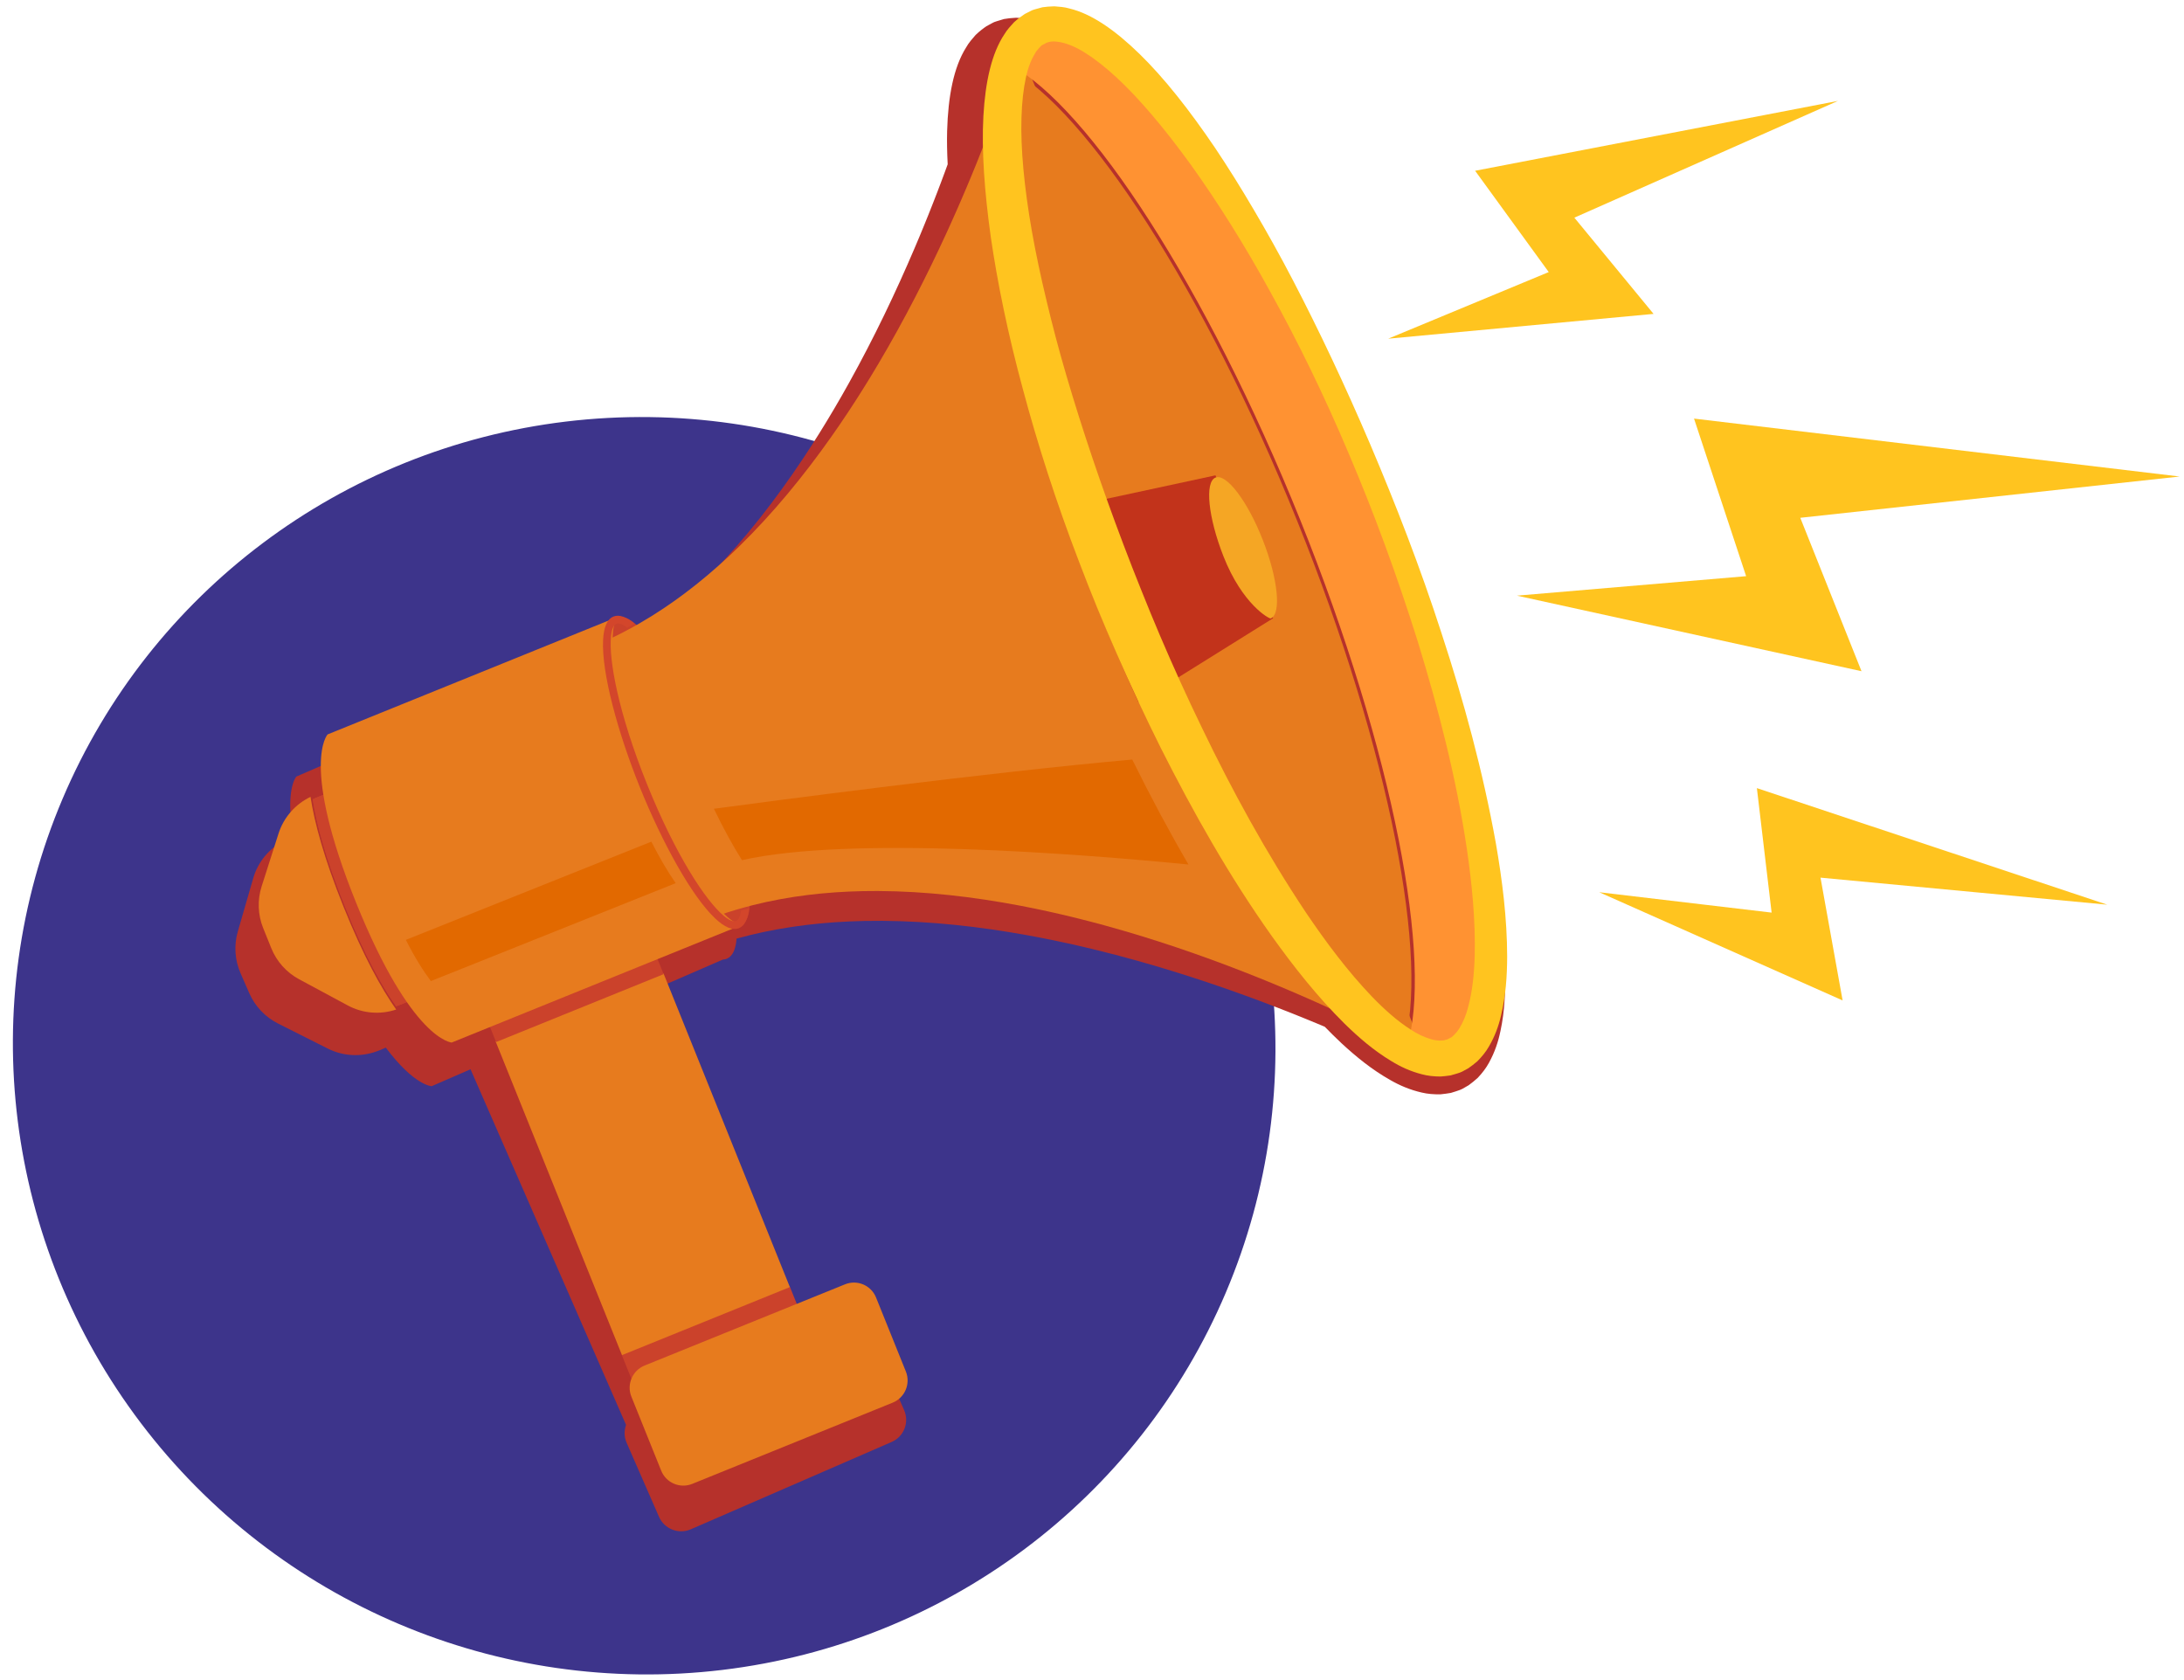
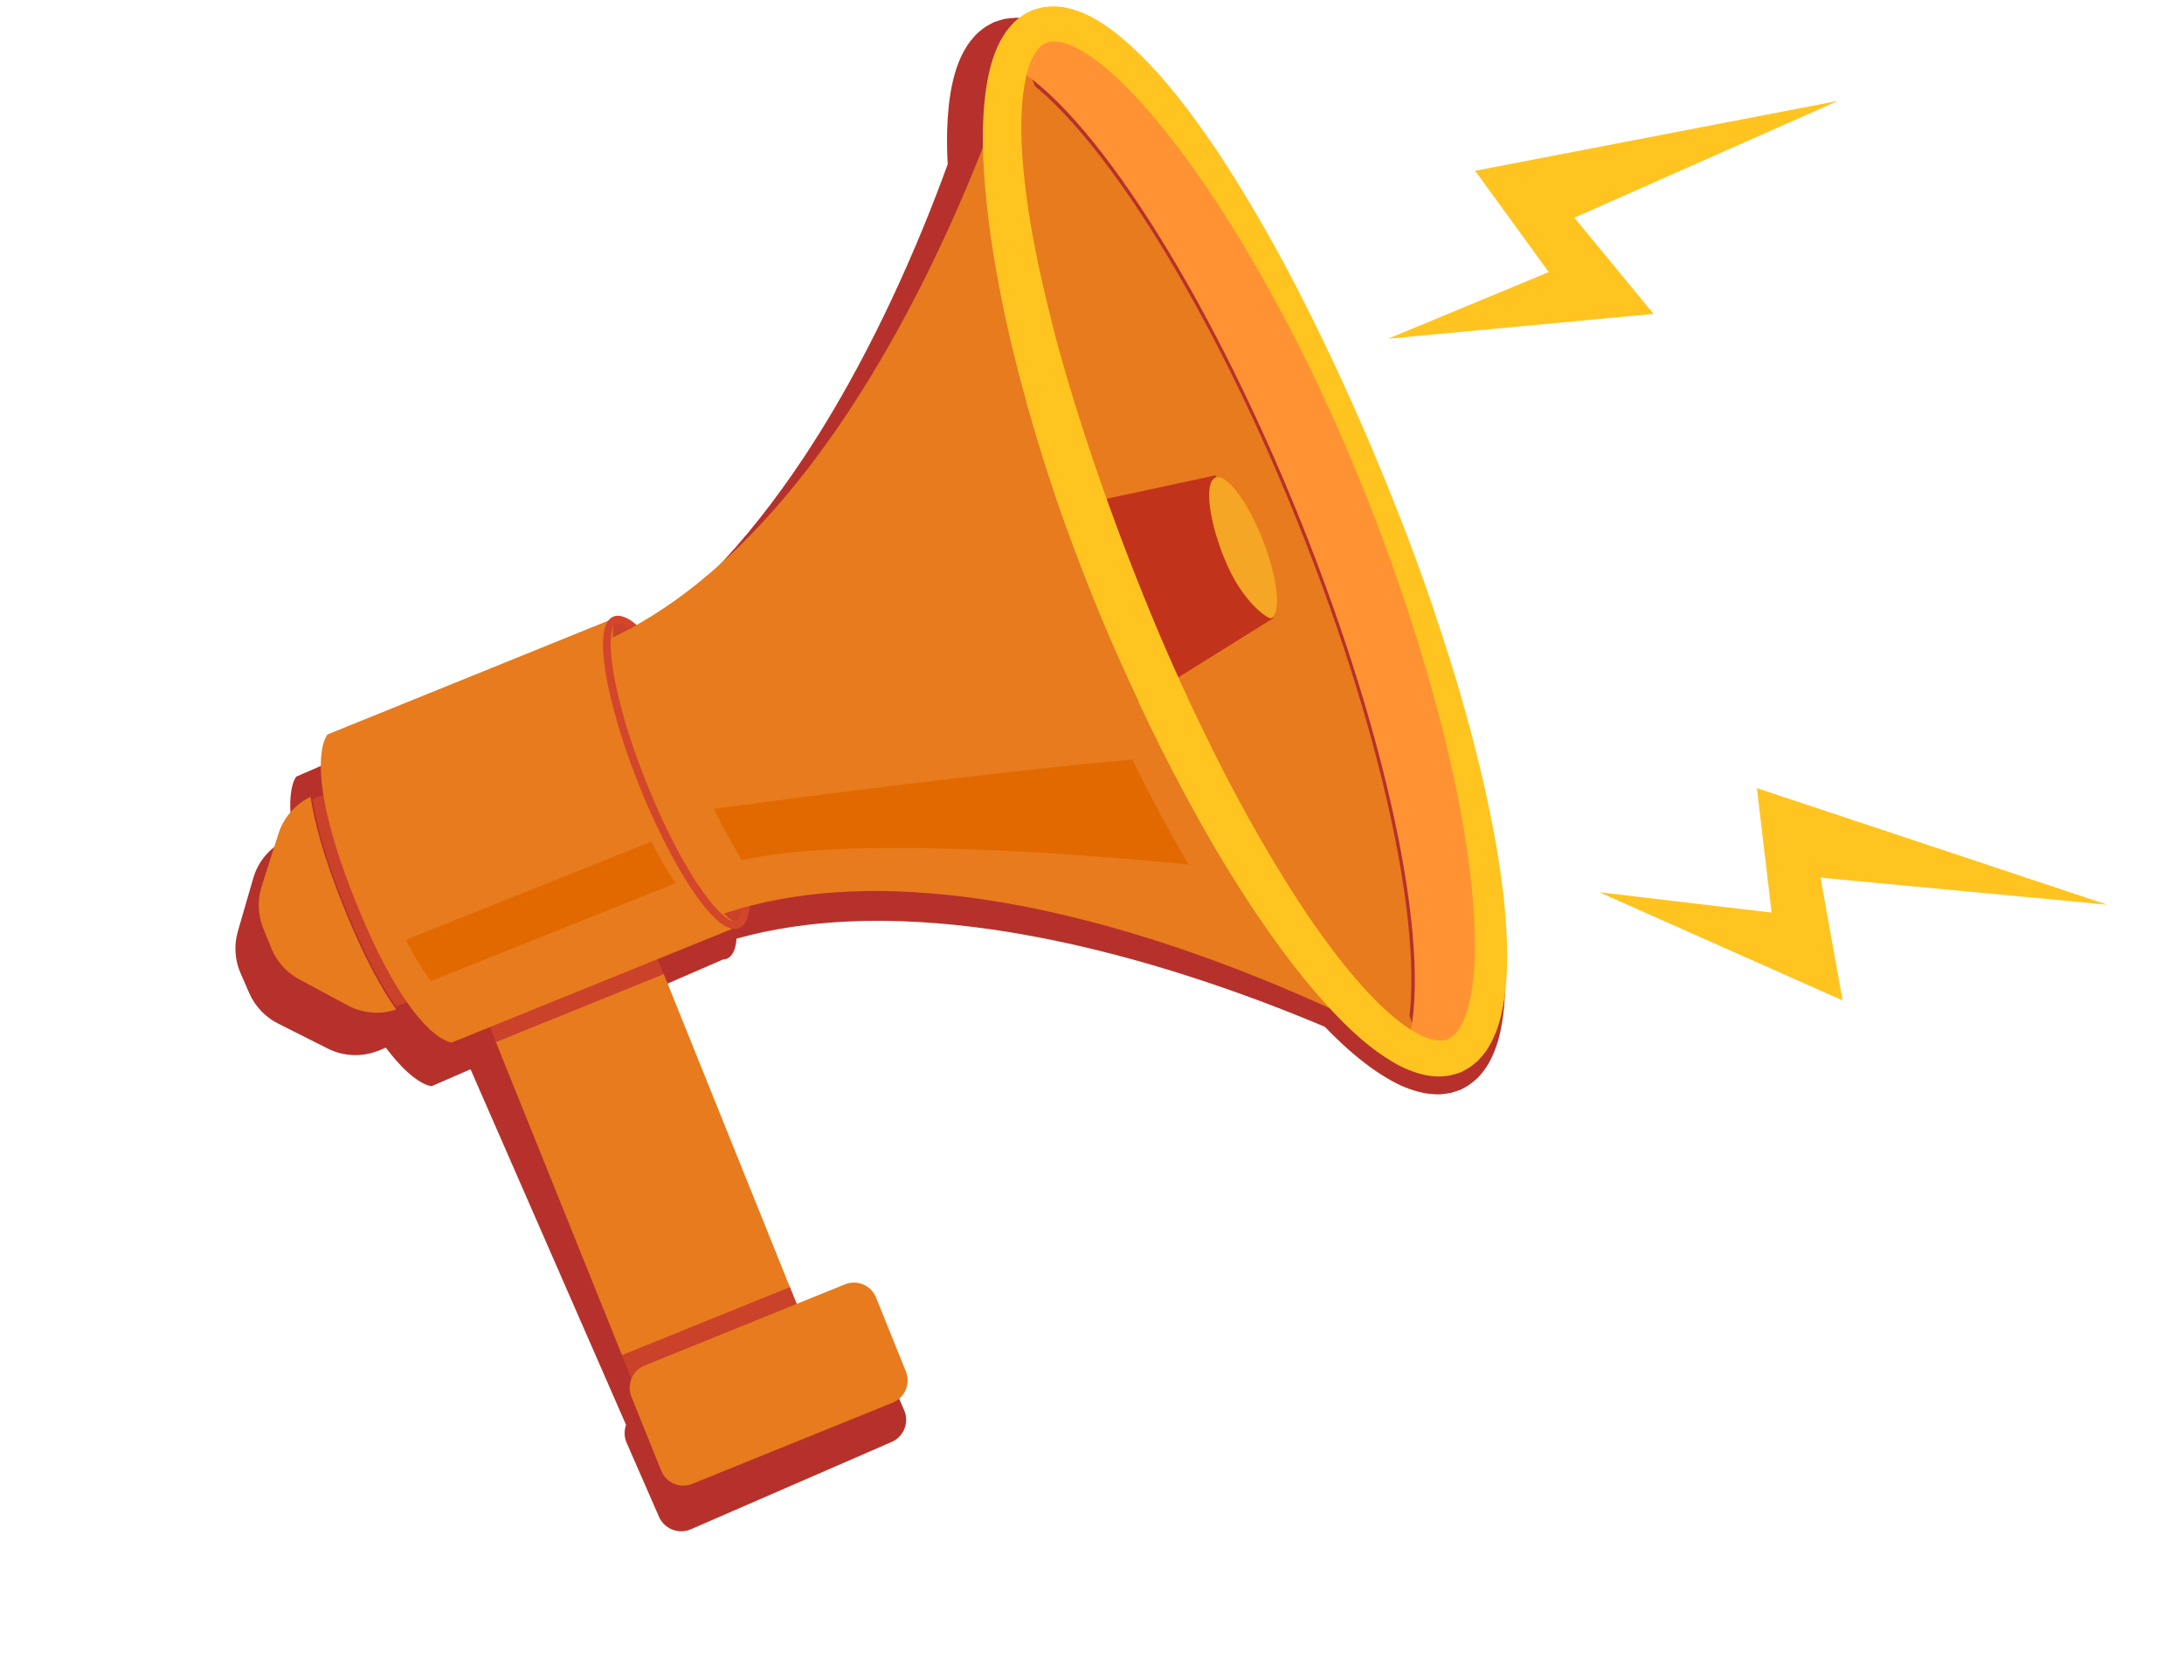
<svg xmlns="http://www.w3.org/2000/svg" width="182" height="140" viewBox="0 0 182 140">
  <g fill="none" fill-rule="evenodd">
    <g>
      <g>
        <g transform="translate(-91 -84) translate(75 46) rotate(23 30.712 160.359)">
-           <ellipse cx="52.823" cy="112.715" fill="#3D348B" rx="52.655" ry="52.341" />
          <path fill="#FFC41F" d="M113.051 0.912L88.108 18.968 97.235 24.026 87.458 34.71 106.625 23.492 97.254 19.015 113.051 0.912" transform="rotate(2 100.255 17.811)" />
          <path fill="#FFC41F" d="M160.179 53.572L129.61 57.11 135.107 65.992 121.367 70.525 143.561 70.124 137.567 61.63 160.179 53.572" transform="rotate(2 140.773 62.049)" />
-           <path fill="#FFC41F" d="M151.525 18.245L112.806 30.974 122.291 41.04 105.666 50.583 134.352 44.154 124.325 34.724 151.525 18.245" transform="rotate(2 128.596 34.414)" />
          <g>
            <path fill="#B6312B" d="M100.698 64.507c-.335-1.732-.937-3.29-1.613-4.78-1.37-2.971-3.063-5.683-4.845-8.282-3.602-5.17-7.567-9.896-11.615-14.261-4.028-4.383-8.17-8.383-12.197-12.047-4.043-3.665-7.991-6.98-11.76-9.903-1.883-1.463-3.732-2.812-5.522-4.054-1.786-1.248-3.518-2.386-5.184-3.405-3.34-2.025-6.406-3.59-9.138-4.565-2.72-.97-5.13-1.408-7.024-1.035-.462.063-.89.237-1.25.365-.359.17-.66.346-.89.495-.442.356-.656.558-.656.558l-.097.113-.36.454c-.145.22-.377.62-.544 1.019-.116.364-.275.803-.323 1.268-.311 1.92.206 4.332 1.268 7.037.32.813.7 1.657 1.123 2.526.013.236.025.474.036.717v.006c.014.279.026.562.038.85l.003.065.032.843c0 .032.001.065.003.097.01.28.018.564.026.85l.003.113c.008.287.015.577.021.87l.003.113c.006.296.01.595.015.897l.001.106.01.94v.06c.001.33.002.662.001.997v.03c-.007 3.852-.18 8.103-.649 12.474l-.002.02c-.04.383-.085.767-.13 1.152l-.008.063c-.044.375-.091.75-.141 1.125l-.013.098c-.048.37-.1.741-.154 1.112l-.015.103c-.054.372-.11.745-.169 1.119l-.014.088c-.06.377-.122.755-.188 1.133l-.012.071c-.067.386-.136.77-.209 1.156l-.005.027c-.752 4.001-1.805 7.975-3.252 11.715l-.031.084c-.13.335-.265.668-.402 1l-.061.149c-.132.318-.268.632-.407.946l-.08.183c-.136.305-.275.607-.417.908l-.096.202c-.14.295-.285.587-.431.878l-.108.21c-.147.289-.297.575-.45.858l-.111.204c-.157.285-.314.568-.477.847l-.11.188c-.165.283-.333.564-.506.841l-.1.16c-.18.286-.362.57-.548.85l-.07.102c-.199.297-.401.592-.609.883-.84-.234-1.485-.198-1.85.186-.08.085-.138.185-.183.294L.04 84.188s-.462 1.354 1.726 4.678l-.35.369c-.075.079-.14.164-.21.248-.903 1.081-1.331 2.486-1.162 3.893l.553 4.594c.143 1.19.698 2.292 1.57 3.115l1.315 1.243c.872.824 2.005 1.317 3.203 1.395l4.626.3c1.417.093 2.8-.41 3.833-1.37.08-.073.162-.143.237-.222l.349-.369c3.446 1.999 4.774 1.465 4.774 1.465l2.432-2.563 23.508 22.215c.028.495.234.98.622 1.348l4.896 4.626c.808.764 2.085.73 2.851-.078l12.56-13.236c.766-.808.731-2.082-.078-2.846l-4.895-4.626c-.809-.765-2.086-.73-2.852.077l-2.965 3.126-23.046-21.778 5.181-5.46c.107-.051.204-.115.285-.199.364-.384.364-1.03.085-1.853l-.168.136c.056-.045.111-.092.168-.137.28-.222.563-.44.85-.655l.097-.074c.27-.201.545-.398.821-.592l.155-.11c.268-.186.54-.37.815-.55l.181-.12c.271-.176.545-.35.822-.52l.197-.122c.276-.168.554-.334.834-.496l.205-.119c.283-.161.568-.32.855-.477l.197-.106c.293-.158.589-.314.886-.466l.178-.09c.307-.155.614-.307.925-.456l.146-.07c.324-.154.65-.306.979-.454l.082-.037c3.665-1.646 7.585-2.912 11.549-3.88.006 0 .013-.003.02-.004.382-.094.766-.184 1.15-.272l.066-.015c.373-.086.746-.168 1.12-.248l.097-.021c.368-.079.735-.155 1.103-.229l.107-.02c.369-.075.738-.146 1.106-.215l.088-.017c.375-.07.749-.137 1.123-.203l.063-.01c.382-.067.764-.13 1.145-.193l.023-.004c4.348-.704 8.59-1.109 12.444-1.326.01 0 .019 0 .028-.002l.993-.051.068-.004.943-.042.099-.004c.303-.013.603-.024.901-.034l.113-.004c.294-.01.584-.019.871-.026l.113-.004.853-.02.097-.001.846-.015h.066c.286-.004.569-.008.847-.01h.024l.7-.003c.598.25 1.202.492 1.818.718 1.556.557 3.172 1.035 4.945 1.235.879.108 1.824.114 2.816-.064.495-.08 1.01-.256 1.512-.483.249-.14.498-.28.735-.437l.336-.286.164-.147.081-.075c.07-.075-.043.064.178-.188l.356-.472c.157-.254.321-.569.456-.861.198-.538.327-1.042.372-1.541.102-.992.024-1.922-.151-2.78" transform="translate(17.334 19.21)" />
            <path fill="#E77B1E" d="M15.287 98.802c-1.053.93-2.44 1.394-3.847 1.263l-4.59-.425c-1.188-.11-2.3-.634-3.145-1.48l-.636-.638-.637-.637c-.844-.847-1.367-1.961-1.476-3.153l-.425-4.6c-.13-1.409.333-2.8 1.26-3.854 1.13 1.827 3.011 4.248 6.134 7.377 3.123 3.13 5.539 5.015 7.362 6.147" transform="translate(17.334 19.21)" />
-             <path fill="#CB422B" d="M4.68 82.725l13.155 13.183-2.431 2.436c-.075.075-.156.141-.235.21-1.774-1.1-4.124-2.934-7.163-5.98-3.038-3.045-4.869-5.4-5.968-7.178.07-.079.136-.16.21-.235l2.431-2.436" transform="translate(17.334 19.21)" />
            <path fill="#CB422B" d="M11.257 89.316L4.68 82.725 2.25 85.16c-.075.075-.141.156-.21.235 1.098 1.778 2.929 4.133 5.967 7.178 3.039 3.045 5.39 4.88 7.163 5.98.079-.069.16-.135.235-.21l2.43-2.436-6.577-6.592M19.581 61.496c-1.136 1.139 2.294 6.423 7.661 11.802 5.368 5.378 10.64 8.816 11.777 7.677 1.137-1.14-2.293-6.423-7.66-11.802-5.368-5.38-10.64-8.816-11.778-7.677" transform="translate(17.334 19.21)" />
            <path fill="#E77B1E" d="M20.97 61.784c.14-.177.278-.355.414-.536.21-.279.416-.562.618-.85l.07-.096c.19-.27.375-.544.557-.82.035-.05.07-.101.104-.153.175-.268.347-.54.516-.812l.113-.18c.165-.271.327-.544.487-.818l.114-.198c.157-.273.311-.55.463-.828l.11-.204c.151-.281.3-.564.444-.849l.1-.196c.146-.291.29-.584.431-.88l.084-.176c.143-.304.284-.61.422-.917.02-.048.042-.097.064-.145.142-.321.282-.644.418-.97.012-.026.023-.053.033-.08 1.513-3.629 2.647-7.497 3.488-11.4l.005-.026c.082-.375.16-.751.235-1.127l.014-.07c.074-.368.144-.737.213-1.106l.017-.086c.067-.364.132-.728.195-1.092l.017-.1c.062-.363.123-.725.18-1.087l.015-.096c.058-.366.114-.733.168-1.098l.009-.062c.055-.376.108-.752.158-1.127l.003-.019c.573-4.273.856-8.436.966-12.213l.001-.028c.01-.329.017-.655.025-.977v-.06c.007-.31.013-.618.017-.922l.002-.104.009-.88v-.11l.003-.853v-.111c0-.282-.001-.56-.003-.835v-.095c-.003-.279-.005-.556-.009-.828v-.063l-.015-.835v-.006c-.045-2.277-.14-4.261-.241-5.854l-.005-.087-.032-.478-.008-.12-.03-.423-.01-.13-.028-.372-.012-.15-.026-.32-.012-.143-.025-.302-.01-.108-.024-.27-.01-.117-.02-.215-.012-.118-.017-.177-.01-.097-.015-.141-.01-.105-.009-.082-.007-.068-.021-.187L95.799 68.88l-.187-.021-.068-.008-.082-.008-.104-.011-.14-.015-.098-.01-.177-.017-.117-.011-.215-.02-.118-.011-.258-.023-.128-.012-.289-.024-.146-.012-.32-.026-.148-.012-.37-.028-.131-.01-.423-.03-.118-.008-.478-.032-.086-.005c-1.587-.102-3.562-.197-5.829-.242h-.023l-.828-.014-.065-.001c-.271-.004-.547-.006-.826-.008l-.094-.001c-.274-.002-.552-.003-.833-.003h-.11c-.281 0-.565 0-.852.003h-.11c-.291.003-.585.005-.882.01h-.096c-.305.005-.611.01-.922.017l-.066.002c-.32.007-.644.015-.971.025h-.028c-3.768.11-7.921.393-12.185.968l-.022.003c-.374.051-.749.104-1.124.159l-.061.009c-.367.054-.735.11-1.102.169l-.086.013c-.362.058-.724.118-1.086.18l-.105.019c-.36.063-.722.128-1.083.195l-.096.017c-.366.07-.733.14-1.1.214l-.065.013c-.377.076-.753.155-1.13.236l-.019.004c-3.896.843-7.757 1.98-11.38 3.496-.027.01-.053.022-.08.033-.325.137-.648.277-.968.42l-.145.064c-.306.138-.612.28-.914.423-.06.027-.118.055-.177.083-.294.141-.587.286-.878.433l-.195.1c-.284.144-.567.293-.847.444l-.204.11c-.278.153-.553.307-.826.464l-.197.115c-.274.16-.546.322-.816.488l-.18.113c-.272.17-.544.342-.81.518l-.154.103c-.275.183-.549.369-.817.558l-.097.07c-.286.203-.57.41-.848.62-.18.137-.358.275-.534.415-.393.31-.781.625-1.158.951-.62.537-1.22 1.097-1.793 1.68L18.344 64.741c.582-.575 1.14-1.176 1.677-1.797.325-.378.64-.766.95-1.16" transform="translate(17.334 19.21)" />
            <path fill="#CB422B" d="M61.658 114.408L50.98 125.108 43.823 117.937 54.501 107.236 61.658 114.408" transform="translate(17.334 19.21)" />
            <path fill="#E77B1E" d="M34.612 87.321L54.524 107.274 43.861 117.959 23.95 98.006 34.612 87.321" transform="translate(17.334 19.21)" />
            <path fill="#CB422B" d="M32.043 84.767L34.651 87.38 24.009 98.044 21.402 95.431 32.043 84.767" transform="translate(17.334 19.21)" />
            <path fill="#E77B1E" d="M27.39 73.15c5.4 5.41 10.703 8.868 11.847 7.722L20.623 99.524S17.5 100.696 8.7 91.88 1.07 79.93 1.07 79.93l18.614-18.653c-1.143 1.145 2.307 6.46 7.706 11.871M45.934 120.838l4.698 4.708c.776.778 2.034.778 2.81 0l12.73-12.755c.775-.778.775-2.039 0-2.817l-4.699-4.708c-.776-.778-2.034-.778-2.81 0l-12.73 12.755c-.775.779-.775 2.04 0 2.817" transform="translate(17.334 19.21)" />
            <path fill="#FF9232" d="M94.052 68.9c1.66.153 2.95-.158 3.779-.988 4.534-4.544-6.39-22.856-24.398-40.903C55.424 8.963 37.15-1.984 32.617 2.559c-.829.83-1.14 2.123-.986 3.787 7.427.685 22.32 10.69 37.037 25.438 14.717 14.748 24.7 29.673 25.384 37.116" transform="translate(17.334 19.21)" />
            <path fill="#E77B1E" d="M93.76 68.937c-.68-7.412-10.623-22.276-25.28-36.965C53.822 17.284 38.99 7.321 31.593 6.638c.681 7.413 10.623 22.277 25.28 36.965 14.658 14.689 29.49 24.652 36.888 25.334" transform="translate(17.334 19.21)" />
            <path fill="#EFD642" d="M62.677 49.234l-.926 1.32c-2.092-1.9-4.204-3.91-6.312-6.024-2.109-2.112-4.114-4.228-6.01-6.325l1.317-.928c1.842 2.03 3.784 4.076 5.823 6.12 2.04 2.044 4.082 3.99 6.108 5.837" transform="translate(17.334 19.21)" />
            <path fill="#C2331B" d="M65.276 35.694l4.535 4.545-7.59 10.826c-2.086-1.9-4.188-3.905-6.288-6.008-2.1-2.105-4.1-4.211-5.995-6.3l10.803-7.608 4.535 4.545" transform="translate(17.334 19.21)" />
            <path fill="#F5A624" d="M60.811 31.326c-.686.7.734 3.282 3.171 5.767 3.034 3.093 5.566 3.324 5.656 3.233.686-.7-.733-3.282-3.17-5.767-2.438-2.486-4.97-3.933-5.657-3.233" transform="translate(17.334 19.21)" />
            <path fill="#E26900" d="M36.948 76.086c-1.17-.813-2.467-1.835-3.826-3.029 3.971-2.355 19.72-11.65 30.488-17.397 2.644 2.278 5.235 4.358 7.73 6.22-8.78 2.752-26.934 8.83-34.392 14.206" transform="translate(17.334 19.21)" />
            <path fill="#FFC41F" d="M31.562 1.416s.215-.193.659-.532c.23-.14.53-.305.885-.463.356-.117.781-.277 1.235-.326 1.869-.317 4.22.178 6.862 1.207 2.652 1.034 5.618 2.656 8.84 4.74 1.605 1.048 3.273 2.215 4.992 3.491 1.722 1.272 3.498 2.65 5.306 4.14 3.618 2.98 7.401 6.35 11.268 10.068 3.851 3.716 7.806 7.765 11.639 12.19 3.853 4.406 7.615 9.165 11.008 14.353 1.678 2.607 3.265 5.323 4.53 8.285.623 1.487 1.171 3.036 1.453 4.75.15.85.201 1.768.074 2.742-.057.49-.197.984-.406 1.507-.14.285-.31.59-.47.836l-.362.456c-.224.242-.108.108-.18.18l-.08.071-.166.14-.337.273c-.237.15-.485.28-.733.412-.497.21-1.008.368-1.495.434-.978.15-1.905.118-2.763-.012-1.734-.244-3.306-.759-4.817-1.348-3.01-1.2-5.778-2.728-8.438-4.35-5.308-3.267-10.13-7.003-14.622-10.799-2.237-1.91-4.384-3.844-6.444-5.785l-1.534-1.464-1.478-1.443c-.99-.986-1.942-1.948-2.876-2.925-3.744-3.875-7.075-7.744-9.974-11.463-2.914-3.707-5.378-7.28-7.383-10.58-1.987-3.315-3.535-6.345-4.513-9.047-.969-2.692-1.412-5.08-1.055-6.963.06-.457.228-.885.351-1.24.174-.388.412-.775.56-.99l.366-.436.098-.109zm2.188 1.985l-.354.446c-.044.106-.032.131-.094.242-.04.174-.126.343-.146.614-.076.505-.085 1.235.1 2.15.173.912.492 1.987.958 3.18.927 2.389 2.462 5.222 4.467 8.327 1.01 1.551 2.14 3.173 3.382 4.85 1.236 1.68 2.58 3.42 4.038 5.194 2.913 3.549 6.221 7.278 9.868 11.086.905.954 1.856 1.91 2.796 2.86l1.459 1.456 1.47 1.434c1.994 1.919 4.075 3.836 6.239 5.724 4.314 3.791 8.976 7.486 13.973 10.77 2.503 1.623 5.106 3.142 7.805 4.302 1.346.572 2.729 1.049 4.058 1.269.667.125 1.307.143 1.86.077.284-.026.514-.106.736-.18.092-.055.19-.098.286-.145.037-.034.074-.066.113-.096l.06-.044.031-.021c-.033.042.12-.123-.066.088l.373-.445c.035-.088.039-.13.085-.186.074-.197.172-.447.207-.73.088-.559.09-1.212-.015-1.89-.182-1.355-.622-2.767-1.159-4.142-1.09-2.758-2.544-5.424-4.104-7.992-3.144-5.138-6.798-9.882-10.515-14.3-3.749-4.398-7.58-8.477-11.405-12.157-3.801-3.688-7.601-6.972-11.236-9.815-3.624-2.86-7.105-5.265-10.283-7.202-3.184-1.916-6.07-3.383-8.499-4.259-1.212-.437-2.304-.73-3.228-.878-.929-.16-1.67-.128-2.177-.032-1.036.193-1.13.591-1.181.554l.098-.11z" transform="translate(17.334 19.21)" />
            <path fill="#E26900" d="M32.612 80.007L17.02 95.491c-.927-.54-2.008-1.291-3.26-2.346l15.636-15.527c1.132.955 2.223 1.76 3.217 2.39" transform="translate(17.334 19.21)" />
            <path fill="#D3462B" d="M20.99 61.448c-.138.182-.278.362-.418.54-.465-.118-.796-.105-.956.054-.176.178-.173.568-.006 1.122.563 1.865 3.076 5.67 7.581 10.185 4.505 4.514 8.303 7.032 10.164 7.597.552.167.942.17 1.119-.007.159-.159.172-.491.053-.957.178-.14.358-.28.54-.418.253.824.235 1.463-.134 1.835-.413.413-1.16.387-2.122.035-2.542-.929-6.602-4.142-10.078-7.626-3.477-3.484-6.684-7.552-7.61-10.1-.352-.964-.377-1.712.035-2.125.37-.371 1.009-.389 1.831-.135" transform="translate(17.334 19.21)" />
          </g>
        </g>
      </g>
    </g>
  </g>
</svg>